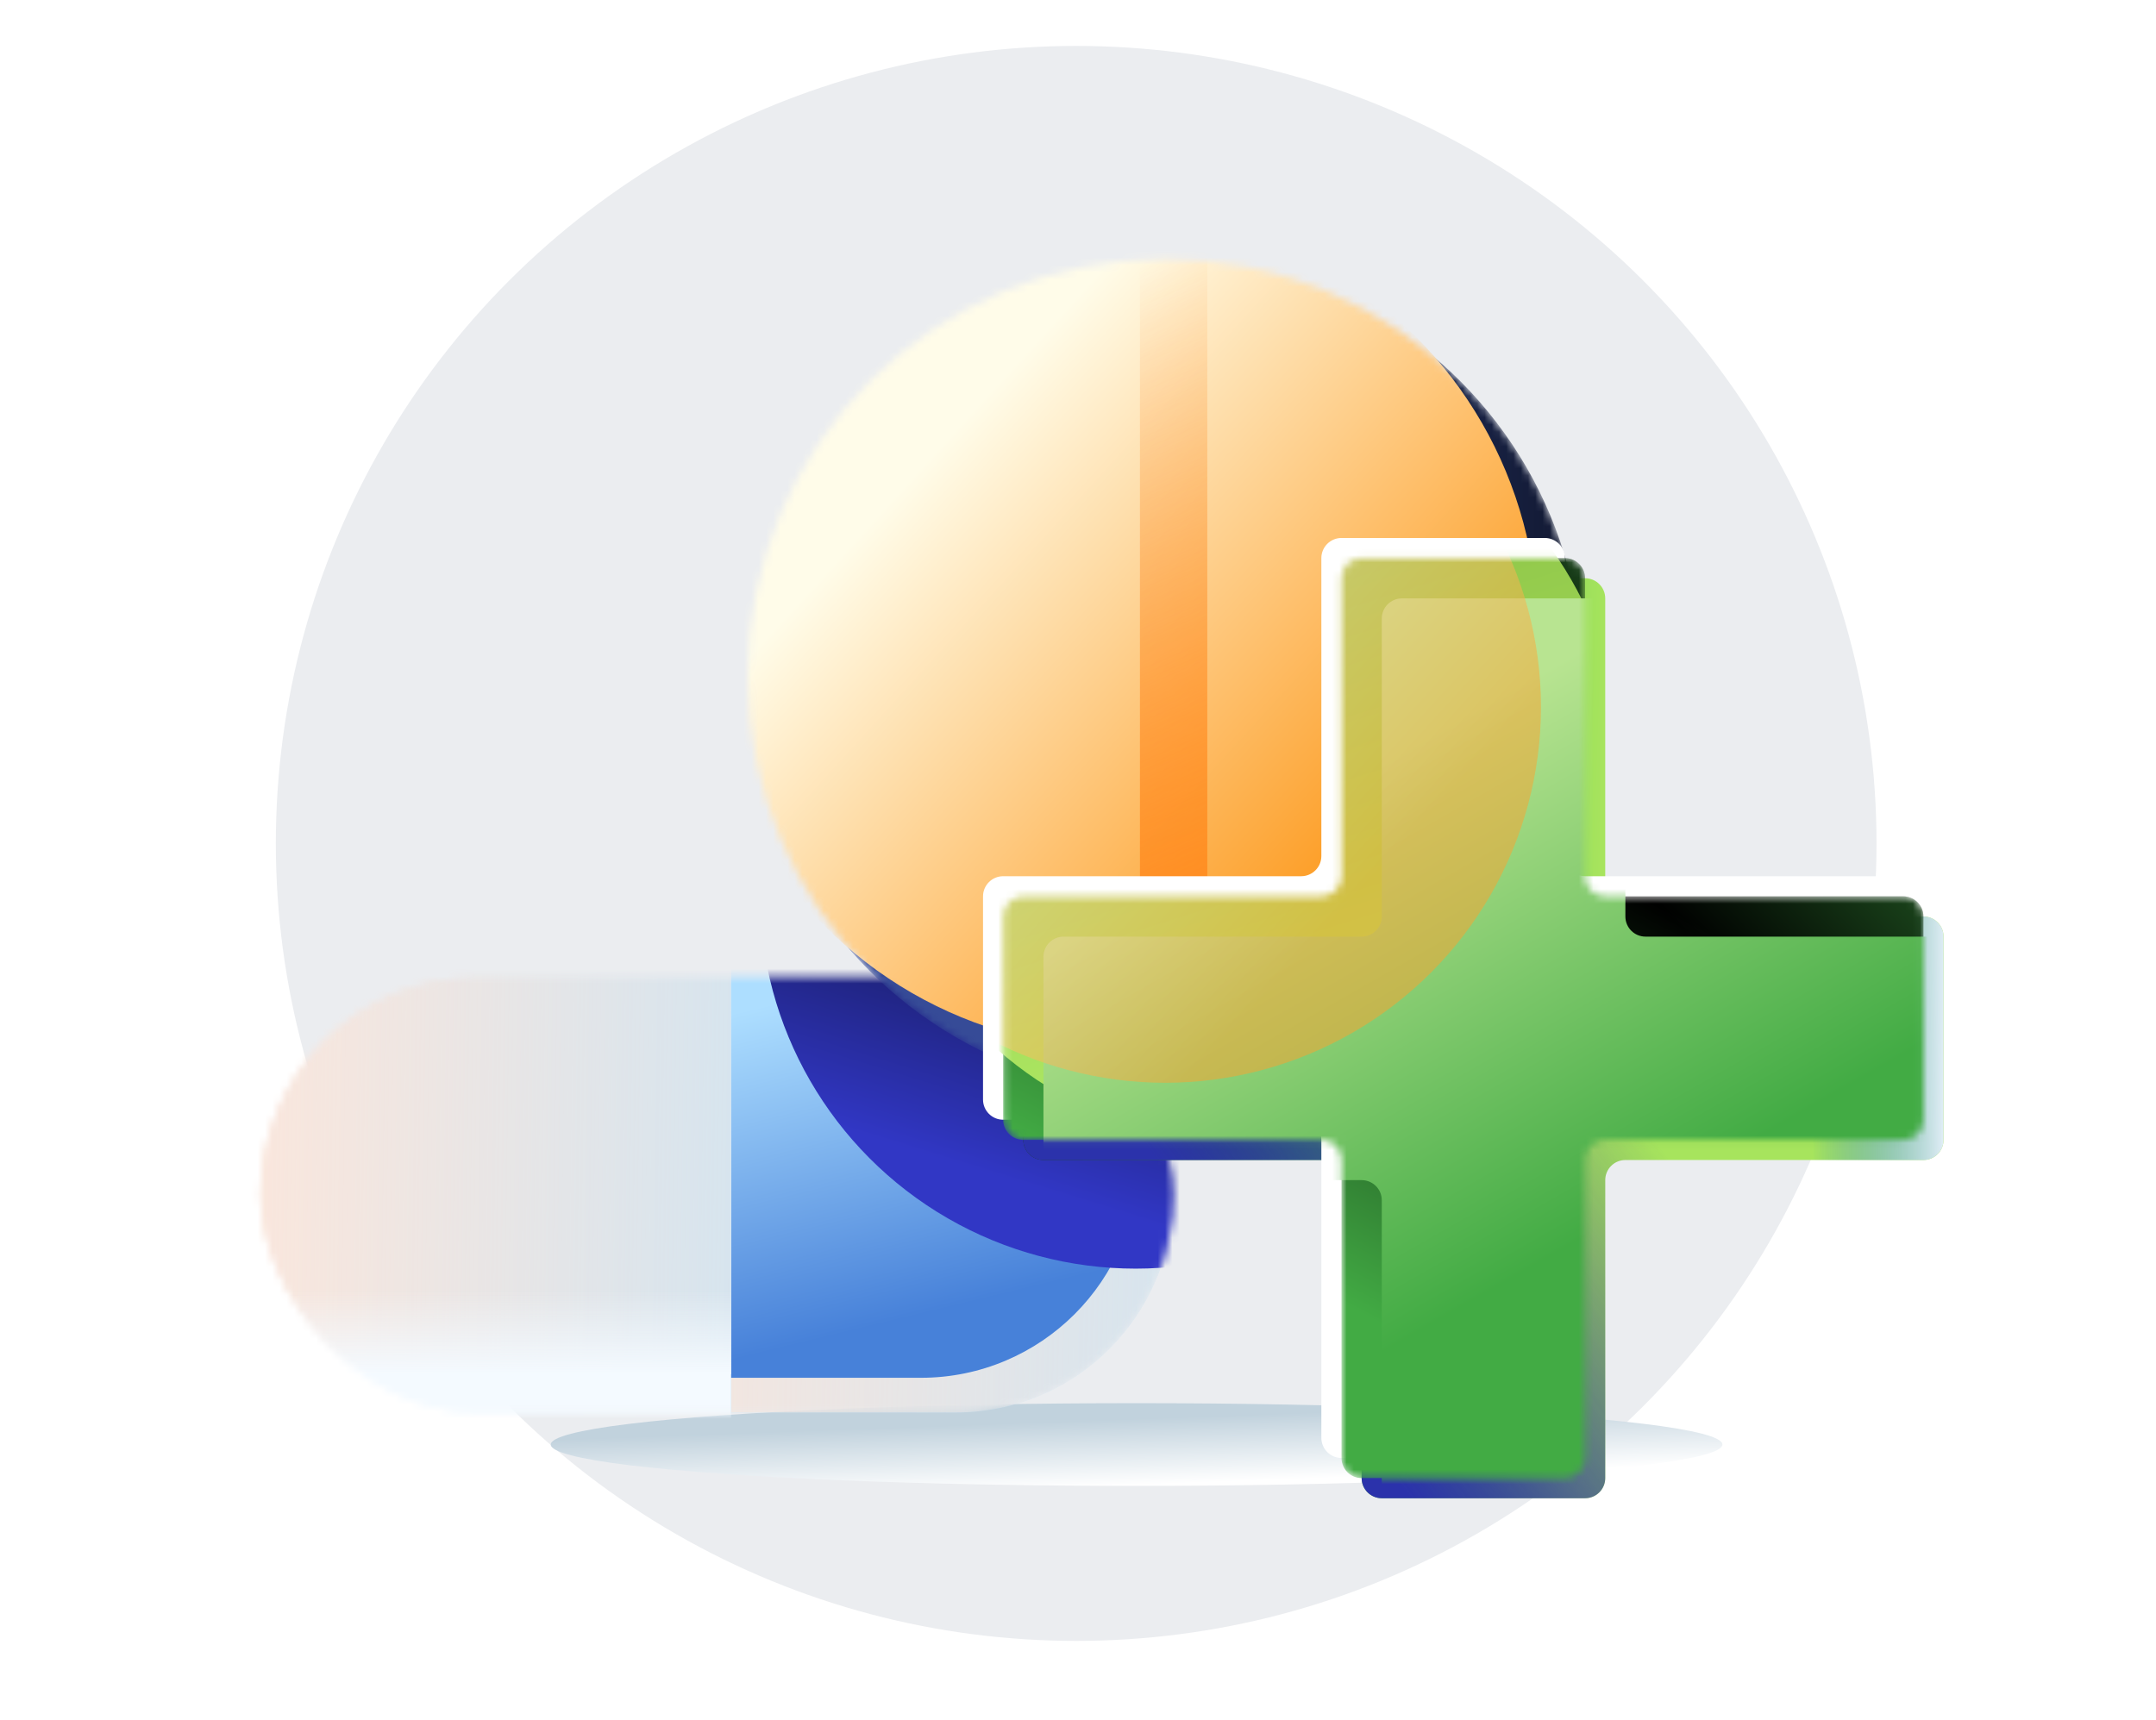
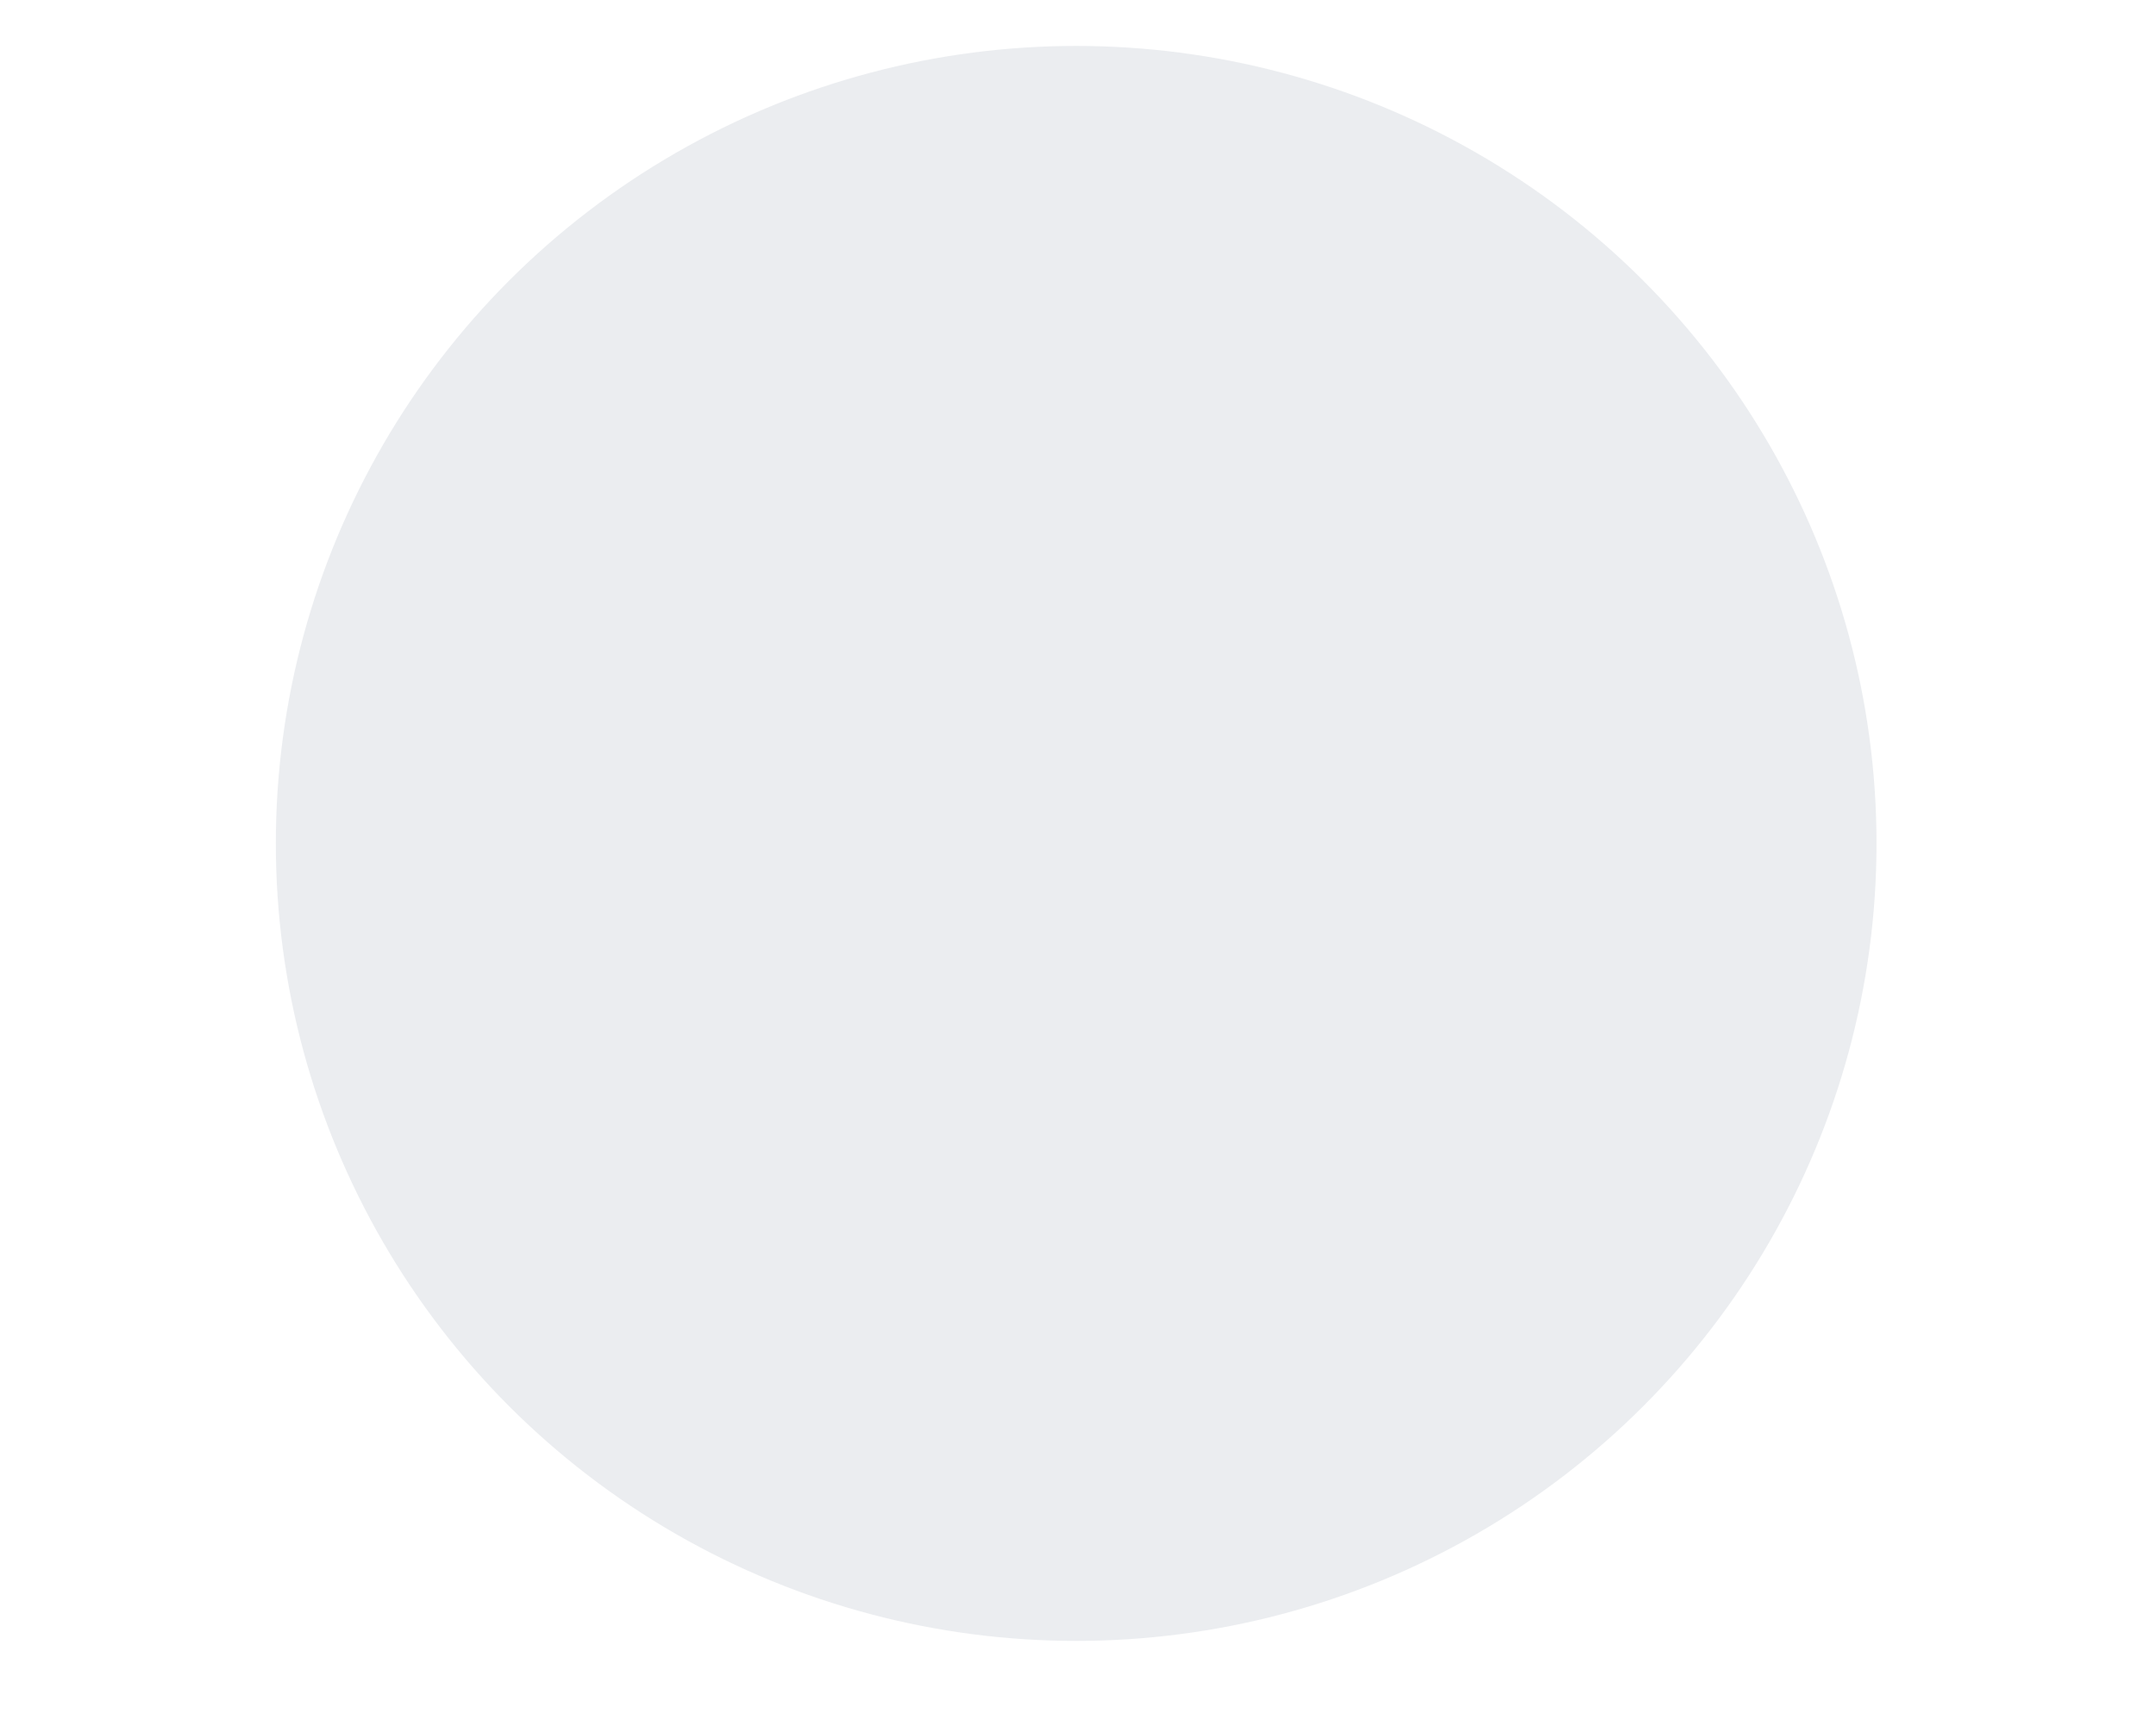
<svg xmlns="http://www.w3.org/2000/svg" width="297" height="237" viewBox="0 0 297 237" fill="none">
  <g clip-path="url(#clip0_2016_5434)">
    <ellipse cx="148.249" cy="116.218" rx="110.25" ry="109.889" fill="#EBEDF0" />
    <g clip-path="url(#clip1_2016_5434)">
      <g clip-path="url(#clip2_2016_5434)">
        <g filter="url(#filter0_f_2016_5434)">
          <ellipse cx="156.571" cy="199.049" rx="80.701" ry="5.7" fill="url(#paint0_linear_2016_5434)" />
        </g>
        <mask id="mask0_2016_5434" style="mask-type:alpha" maskUnits="userSpaceOnUse" x="35" y="134" width="127" height="61">
          <rect x="35.873" y="134.712" width="125.725" height="59.921" rx="29.961" fill="#B5E2FF" />
          <rect x="35.873" y="134.712" width="125.725" height="59.921" rx="29.961" fill="url(#paint1_linear_2016_5434)" />
        </mask>
        <g mask="url(#mask0_2016_5434)">
          <rect x="35.873" y="134.712" width="125.725" height="59.921" rx="29.961" fill="#B5E2FF" />
          <rect x="35.873" y="134.712" width="125.725" height="59.921" rx="29.961" fill="url(#paint2_linear_2016_5434)" />
          <g filter="url(#filter1_f_2016_5434)">
            <rect x="31.091" y="129.931" width="125.725" height="59.921" rx="29.961" fill="url(#paint3_linear_2016_5434)" />
          </g>
          <rect x="-2.802" y="109.396" width="103.497" height="90.975" fill="#BEE6FF" />
          <rect x="-2.802" y="109.396" width="103.497" height="90.975" fill="url(#paint4_linear_2016_5434)" />
          <rect x="-2.801" y="109.396" width="103.497" height="79.97" fill="#B5E2FF" />
          <rect x="-2.801" y="109.396" width="103.497" height="79.97" fill="url(#paint5_linear_2016_5434)" />
          <rect x="-2.801" y="109.396" width="103.497" height="79.97" fill="url(#paint6_linear_2016_5434)" />
          <g filter="url(#filter2_f_2016_5434)">
            <circle cx="156.447" cy="123.034" r="51.778" fill="url(#paint7_linear_2016_5434)" />
          </g>
        </g>
        <mask id="mask1_2016_5434" style="mask-type:alpha" maskUnits="userSpaceOnUse" x="103" y="35" width="115" height="116">
          <circle cx="160.5" cy="93.172" r="57.5" fill="#D9D9D9" />
        </mask>
        <g mask="url(#mask1_2016_5434)">
          <circle cx="160.5" cy="93.172" r="57.5" fill="url(#paint8_linear_2016_5434)" />
          <g filter="url(#filter3_f_2016_5434)">
            <circle cx="154.337" cy="87.009" r="57.5" fill="url(#paint9_linear_2016_5434)" />
          </g>
          <g filter="url(#filter4_i_2016_5434)">
            <rect x="153.951" y="27.119" width="9.277" height="129.875" fill="url(#paint10_linear_2016_5434)" />
          </g>
        </g>
        <path fill-rule="evenodd" clip-rule="evenodd" d="M223.903 126.287C222.371 126.287 221.128 125.044 221.128 123.512V82.454C221.128 80.921 219.886 79.679 218.353 79.679L190.349 79.679C188.816 79.679 187.574 80.921 187.574 82.454V123.512C187.574 125.044 186.331 126.287 184.799 126.287H143.74C142.208 126.287 140.965 127.529 140.965 129.062V157.066C140.965 158.599 142.208 159.841 143.74 159.841H184.799C186.331 159.841 187.574 161.084 187.574 162.616V203.673C187.574 205.206 188.816 206.448 190.349 206.448H218.353C219.886 206.448 221.128 205.206 221.128 203.673V162.616C221.128 161.084 222.371 159.841 223.903 159.841H264.96C266.492 159.841 267.735 158.599 267.735 157.066V129.062C267.735 127.529 266.492 126.287 264.96 126.287H223.903Z" fill="url(#paint11_linear_2016_5434)" />
        <path fill-rule="evenodd" clip-rule="evenodd" d="M223.903 126.287C222.371 126.287 221.128 125.044 221.128 123.512V82.454C221.128 80.921 219.886 79.679 218.353 79.679L190.349 79.679C188.816 79.679 187.574 80.921 187.574 82.454V123.512C187.574 125.044 186.331 126.287 184.799 126.287H143.74C142.208 126.287 140.965 127.529 140.965 129.062V157.066C140.965 158.599 142.208 159.841 143.74 159.841H184.799C186.331 159.841 187.574 161.084 187.574 162.616V203.673C187.574 205.206 188.816 206.448 190.349 206.448H218.353C219.886 206.448 221.128 205.206 221.128 203.673V162.616C221.128 161.084 222.371 159.841 223.903 159.841H264.96C266.492 159.841 267.735 158.599 267.735 157.066V129.062C267.735 127.529 266.492 126.287 264.96 126.287H223.903Z" fill="url(#paint12_linear_2016_5434)" style="mix-blend-mode:hard-light" />
        <path fill-rule="evenodd" clip-rule="evenodd" d="M223.903 126.287C222.371 126.287 221.128 125.044 221.128 123.512V82.454C221.128 80.921 219.886 79.679 218.353 79.679L190.349 79.679C188.816 79.679 187.574 80.921 187.574 82.454V123.512C187.574 125.044 186.331 126.287 184.799 126.287H143.74C142.208 126.287 140.965 127.529 140.965 129.062V157.066C140.965 158.599 142.208 159.841 143.74 159.841H184.799C186.331 159.841 187.574 161.084 187.574 162.616V203.673C187.574 205.206 188.816 206.448 190.349 206.448H218.353C219.886 206.448 221.128 205.206 221.128 203.673V162.616C221.128 161.084 222.371 159.841 223.903 159.841H264.96C266.492 159.841 267.735 158.599 267.735 157.066V129.062C267.735 127.529 266.492 126.287 264.96 126.287H223.903Z" fill="url(#paint13_linear_2016_5434)" />
-         <path fill-rule="evenodd" clip-rule="evenodd" d="M218.353 120.737C216.82 120.737 215.578 119.494 215.578 117.962V76.904C215.578 75.372 214.336 74.129 212.803 74.129L184.798 74.129C183.266 74.129 182.023 75.372 182.023 76.904V117.962C182.023 119.494 180.781 120.737 179.248 120.737H138.191C136.658 120.737 135.416 121.979 135.416 123.512V151.516C135.416 153.049 136.658 154.291 138.191 154.291H179.248C180.781 154.291 182.023 155.534 182.023 157.066V198.123C182.023 199.656 183.266 200.898 184.798 200.898H212.803C214.336 200.898 215.578 199.656 215.578 198.123V157.066C215.578 155.534 216.82 154.291 218.353 154.291H259.41C260.942 154.291 262.185 153.049 262.185 151.516V123.512C262.185 121.979 260.942 120.737 259.41 120.737H218.353Z" fill="white" />
        <mask id="mask2_2016_5434" style="mask-type:alpha" maskUnits="userSpaceOnUse" x="138" y="76" width="127" height="128">
          <path fill-rule="evenodd" clip-rule="evenodd" d="M221.128 123.512C219.595 123.512 218.353 122.269 218.353 120.737V79.679C218.353 78.146 217.111 76.904 215.578 76.904L187.573 76.904C186.041 76.904 184.798 78.146 184.798 79.679V120.737C184.798 122.269 183.556 123.512 182.023 123.512H140.965C139.433 123.512 138.19 124.754 138.19 126.287V154.291C138.19 155.824 139.433 157.066 140.965 157.066H182.023C183.556 157.066 184.798 158.309 184.798 159.841V200.898C184.798 202.431 186.041 203.673 187.573 203.673H215.578C217.111 203.673 218.353 202.431 218.353 200.898V159.841C218.353 158.309 219.595 157.066 221.128 157.066H262.184C263.717 157.066 264.959 155.824 264.959 154.291V126.287C264.959 124.754 263.717 123.512 262.184 123.512H221.128Z" fill="url(#paint14_linear_2016_5434)" />
        </mask>
        <g mask="url(#mask2_2016_5434)">
-           <path fill-rule="evenodd" clip-rule="evenodd" d="M221.128 123.512C219.595 123.512 218.353 122.269 218.353 120.737V79.679C218.353 78.146 217.111 76.904 215.578 76.904L187.573 76.904C186.041 76.904 184.798 78.146 184.798 79.679V120.737C184.798 122.269 183.556 123.512 182.023 123.512H140.965C139.433 123.512 138.19 124.754 138.19 126.287V154.291C138.19 155.824 139.433 157.066 140.965 157.066H182.023C183.556 157.066 184.798 158.309 184.798 159.841V200.898C184.798 202.431 186.041 203.673 187.573 203.673H215.578C217.111 203.673 218.353 202.431 218.353 200.898V159.841C218.353 158.309 219.595 157.066 221.128 157.066H262.184C263.717 157.066 264.959 155.824 264.959 154.291V126.287C264.959 124.754 263.717 123.512 262.184 123.512H221.128Z" fill="url(#paint15_linear_2016_5434)" />
+           <path fill-rule="evenodd" clip-rule="evenodd" d="M221.128 123.512C219.595 123.512 218.353 122.269 218.353 120.737V79.679C218.353 78.146 217.111 76.904 215.578 76.904L187.573 76.904C186.041 76.904 184.798 78.146 184.798 79.679V120.737C184.798 122.269 183.556 123.512 182.023 123.512H140.965C139.433 123.512 138.19 124.754 138.19 126.287V154.291C138.19 155.824 139.433 157.066 140.965 157.066H182.023C183.556 157.066 184.798 158.309 184.798 159.841V200.898C184.798 202.431 186.041 203.673 187.573 203.673H215.578C217.111 203.673 218.353 202.431 218.353 200.898V159.841C218.353 158.309 219.595 157.066 221.128 157.066H262.184C263.717 157.066 264.959 155.824 264.959 154.291V126.287C264.959 124.754 263.717 123.512 262.184 123.512Z" fill="url(#paint15_linear_2016_5434)" />
          <path fill-rule="evenodd" clip-rule="evenodd" d="M221.128 123.512C219.595 123.512 218.353 122.269 218.353 120.737V79.679C218.353 78.146 217.111 76.904 215.578 76.904L187.573 76.904C186.041 76.904 184.798 78.146 184.798 79.679V120.737C184.798 122.269 183.556 123.512 182.023 123.512H140.965C139.433 123.512 138.19 124.754 138.19 126.287V154.291C138.19 155.824 139.433 157.066 140.965 157.066H182.023C183.556 157.066 184.798 158.309 184.798 159.841V200.898C184.798 202.431 186.041 203.673 187.573 203.673H215.578C217.111 203.673 218.353 202.431 218.353 200.898V159.841C218.353 158.309 219.595 157.066 221.128 157.066H262.184C263.717 157.066 264.959 155.824 264.959 154.291V126.287C264.959 124.754 263.717 123.512 262.184 123.512H221.128Z" fill="url(#paint16_linear_2016_5434)" />
          <g filter="url(#filter5_f_2016_5434)">
            <circle cx="171.597" cy="105.747" r="51.778" fill="url(#paint17_linear_2016_5434)" />
          </g>
          <g filter="url(#filter6_f_2016_5434)">
            <path fill-rule="evenodd" clip-rule="evenodd" d="M226.678 129.062C225.145 129.062 223.903 127.819 223.903 126.287V85.229C223.903 83.696 222.66 82.454 221.128 82.454L193.123 82.454C191.591 82.454 190.348 83.696 190.348 85.229V126.287C190.348 127.819 189.106 129.062 187.573 129.062H146.516C144.983 129.062 143.741 130.304 143.741 131.837V159.841C143.741 161.374 144.983 162.616 146.516 162.616H187.573C189.106 162.616 190.348 163.859 190.348 165.391V206.448C190.348 207.981 191.591 209.223 193.123 209.223H221.128C222.66 209.223 223.903 207.981 223.903 206.448V165.391C223.903 163.859 225.145 162.616 226.678 162.616H267.735C269.268 162.616 270.51 161.374 270.51 159.841V131.837C270.51 130.304 269.268 129.062 267.735 129.062H226.678Z" fill="url(#paint18_linear_2016_5434)" />
          </g>
          <g style="mix-blend-mode:color-dodge" opacity="0.5" filter="url(#filter7_f_2016_5434)">
            <circle cx="160.497" cy="97.422" r="51.778" fill="url(#paint19_linear_2016_5434)" />
          </g>
        </g>
      </g>
    </g>
  </g>
  <defs>
    <filter id="filter0_f_2016_5434" x="64.771" y="182.249" width="183.601" height="33.599" filterUnits="userSpaceOnUse" color-interpolation-filters="sRGB">
      <feFlood flood-opacity="0" result="BackgroundImageFix" />
      <feBlend mode="normal" in="SourceGraphic" in2="BackgroundImageFix" result="shape" />
      <feGaussianBlur stdDeviation="5.55" result="effect1_foregroundBlur_2016_5434" />
    </filter>
    <filter id="filter1_f_2016_5434" x="19.991" y="118.831" width="147.925" height="82.121" filterUnits="userSpaceOnUse" color-interpolation-filters="sRGB">
      <feFlood flood-opacity="0" result="BackgroundImageFix" />
      <feBlend mode="normal" in="SourceGraphic" in2="BackgroundImageFix" result="shape" />
      <feGaussianBlur stdDeviation="5.55" result="effect1_foregroundBlur_2016_5434" />
    </filter>
    <filter id="filter2_f_2016_5434" x="99.119" y="65.707" width="114.656" height="114.656" filterUnits="userSpaceOnUse" color-interpolation-filters="sRGB">
      <feFlood flood-opacity="0" result="BackgroundImageFix" />
      <feBlend mode="normal" in="SourceGraphic" in2="BackgroundImageFix" result="shape" />
      <feGaussianBlur stdDeviation="2.775" result="effect1_foregroundBlur_2016_5434" />
    </filter>
    <filter id="filter3_f_2016_5434" x="90.673" y="23.346" width="127.327" height="127.327" filterUnits="userSpaceOnUse" color-interpolation-filters="sRGB">
      <feFlood flood-opacity="0" result="BackgroundImageFix" />
      <feBlend mode="normal" in="SourceGraphic" in2="BackgroundImageFix" result="shape" />
      <feGaussianBlur stdDeviation="3.082" result="effect1_foregroundBlur_2016_5434" />
    </filter>
    <filter id="filter4_i_2016_5434" x="153.951" y="27.119" width="12.358" height="132.957" filterUnits="userSpaceOnUse" color-interpolation-filters="sRGB">
      <feFlood flood-opacity="0" result="BackgroundImageFix" />
      <feBlend mode="normal" in="SourceGraphic" in2="BackgroundImageFix" result="shape" />
      <feColorMatrix in="SourceAlpha" type="matrix" values="0 0 0 0 0 0 0 0 0 0 0 0 0 0 0 0 0 0 127 0" result="hardAlpha" />
      <feOffset dx="3.082" dy="3.082" />
      <feGaussianBlur stdDeviation="1.541" />
      <feComposite in2="hardAlpha" operator="arithmetic" k2="-1" k3="1" />
      <feColorMatrix type="matrix" values="0 0 0 0 0.945 0 0 0 0 0.353 0 0 0 0 0.141 0 0 0 1 0" />
      <feBlend mode="normal" in2="shape" result="effect1_innerShadow_2016_5434" />
    </filter>
    <filter id="filter5_f_2016_5434" x="114.27" y="48.419" width="114.656" height="114.656" filterUnits="userSpaceOnUse" color-interpolation-filters="sRGB">
      <feFlood flood-opacity="0" result="BackgroundImageFix" />
      <feBlend mode="normal" in="SourceGraphic" in2="BackgroundImageFix" result="shape" />
      <feGaussianBlur stdDeviation="2.775" result="effect1_foregroundBlur_2016_5434" />
    </filter>
    <filter id="filter6_f_2016_5434" x="140.966" y="79.679" width="132.319" height="132.319" filterUnits="userSpaceOnUse" color-interpolation-filters="sRGB">
      <feFlood flood-opacity="0" result="BackgroundImageFix" />
      <feBlend mode="normal" in="SourceGraphic" in2="BackgroundImageFix" result="shape" />
      <feGaussianBlur stdDeviation="1.387" result="effect1_foregroundBlur_2016_5434" />
    </filter>
    <filter id="filter7_f_2016_5434" x="103.169" y="40.094" width="114.656" height="114.656" filterUnits="userSpaceOnUse" color-interpolation-filters="sRGB">
      <feFlood flood-opacity="0" result="BackgroundImageFix" />
      <feBlend mode="normal" in="SourceGraphic" in2="BackgroundImageFix" result="shape" />
      <feGaussianBlur stdDeviation="2.775" result="effect1_foregroundBlur_2016_5434" />
    </filter>
    <linearGradient id="paint0_linear_2016_5434" x1="229.51" y1="201.992" x2="229.183" y2="192.905" gradientUnits="userSpaceOnUse">
      <stop stop-color="white" />
      <stop offset="1" stop-color="#C1D2DD" />
    </linearGradient>
    <linearGradient id="paint1_linear_2016_5434" x1="8.901" y1="-44.577" x2="244.419" y2="-39.381" gradientUnits="userSpaceOnUse">
      <stop stop-color="#FEFFCF" />
      <stop offset="0.279" stop-color="#FFE7DA" />
      <stop offset="1" stop-color="#FFE7DA" stop-opacity="0" />
    </linearGradient>
    <linearGradient id="paint2_linear_2016_5434" x1="8.901" y1="-44.577" x2="244.419" y2="-39.381" gradientUnits="userSpaceOnUse">
      <stop stop-color="#FEFFCF" />
      <stop offset="0.279" stop-color="#FFE7DA" />
      <stop offset="1" stop-color="#FFE7DA" stop-opacity="0" />
    </linearGradient>
    <linearGradient id="paint3_linear_2016_5434" x1="150.77" y1="175.362" x2="139.801" y2="130.197" gradientUnits="userSpaceOnUse">
      <stop stop-color="#4781D9" />
      <stop offset="1" stop-color="#ADDEFF" />
    </linearGradient>
    <linearGradient id="paint4_linear_2016_5434" x1="92.611" y1="166.267" x2="75.179" y2="109.509" gradientUnits="userSpaceOnUse">
      <stop stop-color="#F4FAFF" />
      <stop offset="1" stop-color="#F4FAFF" stop-opacity="0" />
    </linearGradient>
    <linearGradient id="paint5_linear_2016_5434" x1="-25.004" y1="-129.879" x2="168.934" y2="-127.239" gradientUnits="userSpaceOnUse">
      <stop stop-color="#FEFFCF" />
      <stop offset="0.279" stop-color="#FFE7DA" />
      <stop offset="1" stop-color="#FFE7DA" stop-opacity="0" />
    </linearGradient>
    <linearGradient id="paint6_linear_2016_5434" x1="48.948" y1="177.881" x2="48.948" y2="189.366" gradientUnits="userSpaceOnUse">
      <stop stop-color="#F4FAFF" stop-opacity="0" />
      <stop offset="1" stop-color="#F4FAFF" />
    </linearGradient>
    <linearGradient id="paint7_linear_2016_5434" x1="173.868" y1="108.394" x2="155.561" y2="167.765" gradientUnits="userSpaceOnUse">
      <stop />
      <stop offset="1" stop-color="#3137C5" />
    </linearGradient>
    <linearGradient id="paint8_linear_2016_5434" x1="103" y1="150.673" x2="255.464" y2="149.938" gradientUnits="userSpaceOnUse">
      <stop offset="0.245" stop-color="#364B97" />
      <stop offset="1" />
    </linearGradient>
    <linearGradient id="paint9_linear_2016_5434" x1="121.692" y1="70.071" x2="178.51" y2="121.808" gradientUnits="userSpaceOnUse">
      <stop stop-color="#FFFCE9" />
      <stop offset="1" stop-color="#FDA12D" />
    </linearGradient>
    <linearGradient id="paint10_linear_2016_5434" x1="147.405" y1="36.105" x2="187.093" y2="127.121" gradientUnits="userSpaceOnUse">
      <stop stop-color="#FF881B" stop-opacity="0" />
      <stop offset="1" stop-color="#FF881B" />
    </linearGradient>
    <linearGradient id="paint11_linear_2016_5434" x1="118.354" y1="220.955" x2="229.096" y2="224.575" gradientUnits="userSpaceOnUse">
      <stop />
      <stop offset="0.526" stop-color="#42AB44" />
      <stop offset="0.891" stop-color="#AAE75A" />
    </linearGradient>
    <linearGradient id="paint12_linear_2016_5434" x1="267.735" y1="171.643" x2="249.579" y2="171.536" gradientUnits="userSpaceOnUse">
      <stop stop-color="#E1EEF6" />
      <stop offset="1" stop-color="#0366DB" stop-opacity="0.021" />
    </linearGradient>
    <linearGradient id="paint13_linear_2016_5434" x1="194.216" y1="206.448" x2="239.524" y2="172.506" gradientUnits="userSpaceOnUse">
      <stop stop-color="#2B32AB" />
      <stop offset="1" stop-color="#232888" stop-opacity="0" />
    </linearGradient>
    <linearGradient id="paint14_linear_2016_5434" x1="275.821" y1="76.904" x2="112.831" y2="135.725" gradientUnits="userSpaceOnUse">
      <stop stop-color="#42AB44" />
      <stop offset="1" stop-color="#B8E491" />
    </linearGradient>
    <linearGradient id="paint15_linear_2016_5434" x1="243.677" y1="132.387" x2="211.924" y2="193.664" gradientUnits="userSpaceOnUse">
      <stop />
      <stop offset="1" stop-color="#42AB44" />
    </linearGradient>
    <linearGradient id="paint16_linear_2016_5434" x1="260.54" y1="60.599" x2="212.064" y2="108.095" gradientUnits="userSpaceOnUse">
      <stop stop-color="#42AB44" />
      <stop offset="1" stop-color="#42AB44" stop-opacity="0" />
    </linearGradient>
    <linearGradient id="paint17_linear_2016_5434" x1="171.597" y1="53.969" x2="204.095" y2="157.525" gradientUnits="userSpaceOnUse">
      <stop stop-color="#83B83E" />
      <stop offset="1" stop-color="#B7F26B" />
    </linearGradient>
    <linearGradient id="paint18_linear_2016_5434" x1="189.024" y1="187.26" x2="154.012" y2="125.989" gradientUnits="userSpaceOnUse">
      <stop stop-color="#42AB44" />
      <stop offset="1" stop-color="#B8E491" />
    </linearGradient>
    <linearGradient id="paint19_linear_2016_5434" x1="131.102" y1="82.169" x2="182.265" y2="128.757" gradientUnits="userSpaceOnUse">
      <stop stop-color="#FFFCE9" />
      <stop offset="1" stop-color="#FDA12D" />
    </linearGradient>
    <clipPath id="clip0_2016_5434">
      <rect width="297" height="239" fill="white" transform="translate(0 -2)" />
    </clipPath>
    <clipPath id="clip1_2016_5434">
-       <rect width="239.498" height="239.498" fill="white" transform="translate(34.502 4.502)" />
-     </clipPath>
+       </clipPath>
    <clipPath id="clip2_2016_5434">
      <rect width="333" height="194.25" fill="white" transform="translate(-1 17.486)" />
    </clipPath>
  </defs>
</svg>